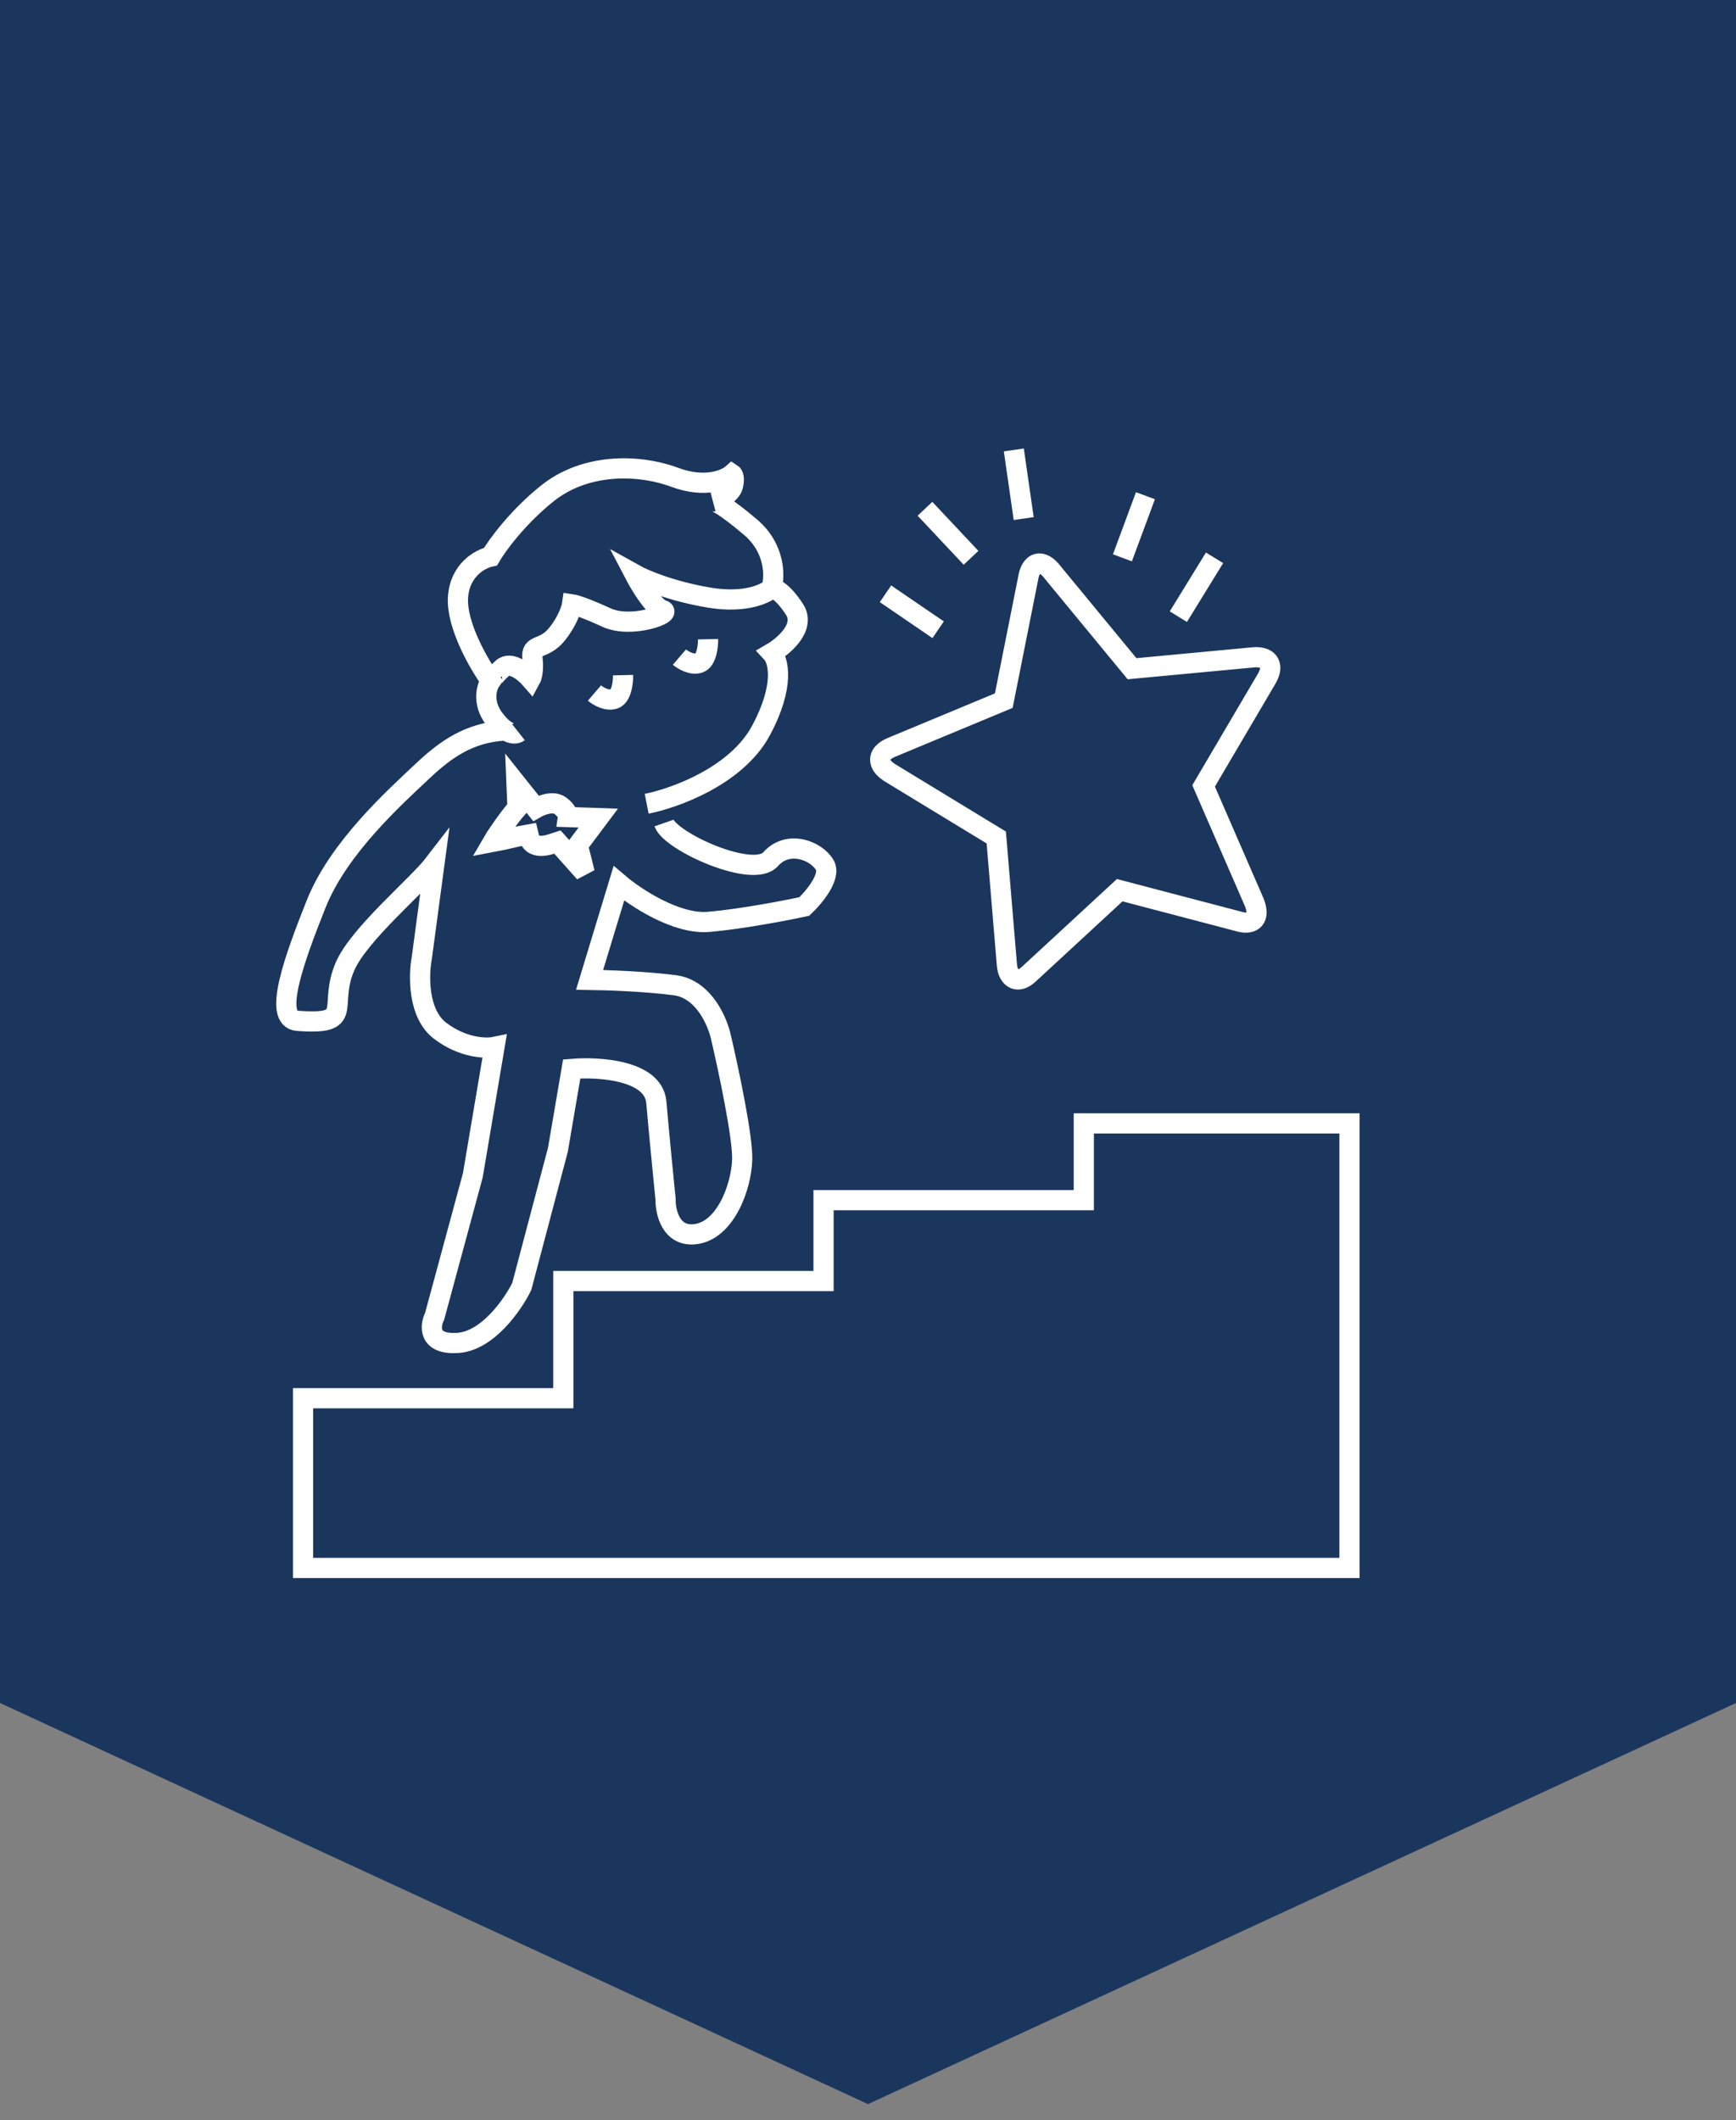
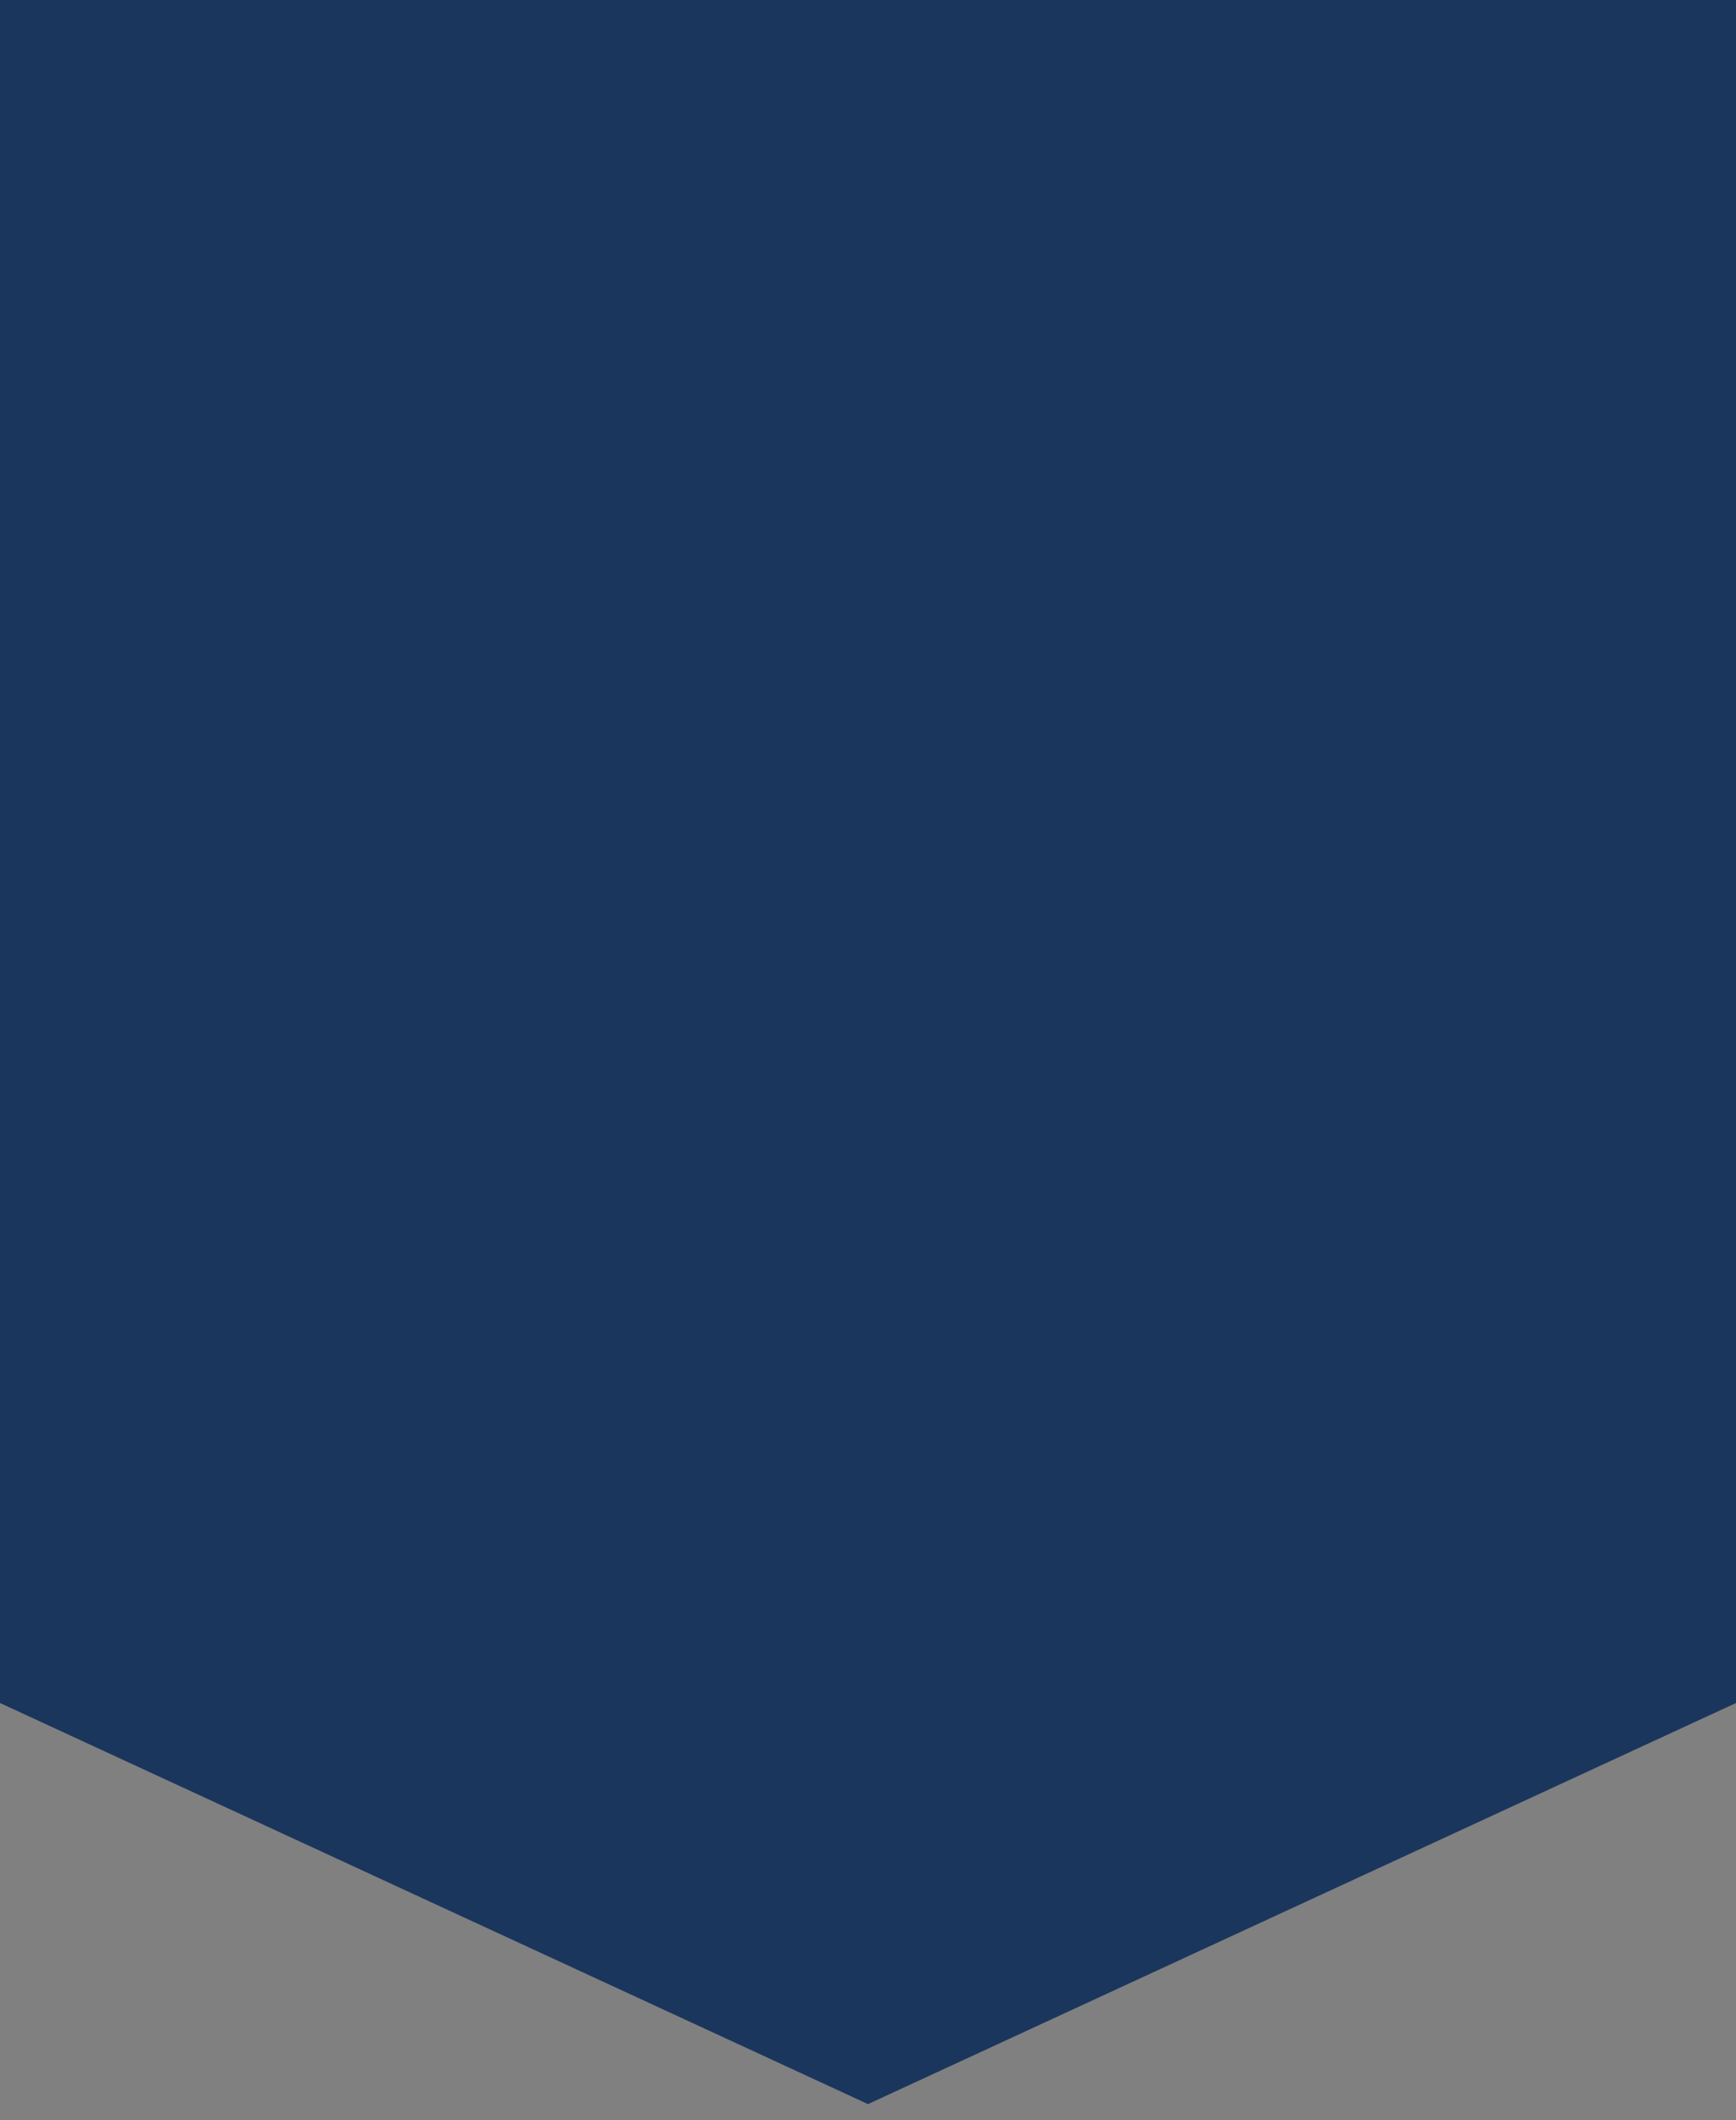
<svg xmlns="http://www.w3.org/2000/svg" width="86" height="105" viewBox="0 0 86 105" fill="none">
  <rect x="0" y="0" width="86" height="105" fill="#808080" stroke="none" />
  <path d="M0 0H86V84.338L43 104.202L0 84.338V0Z" fill="#1B365D" />
-   <path d="M24.934 36.182C23.251 36.3 22.109 37.082 20.964 38.158C19.533 39.502 16.773 41.986 15.665 44.761C14.558 47.536 13.503 50.465 14.741 50.555C17.63 50.767 16.23 49.876 17.087 47.871C17.773 46.267 20.692 43.844 21.523 42.761L20.898 47.426C20.734 48.281 20.687 50.203 21.809 51.052C22.93 51.902 24.068 51.935 24.497 51.846L23.423 58.205L21.531 65.186C21.295 65.666 21.194 66.602 22.677 66.506C24.161 66.41 25.409 64.603 25.847 63.712L27.639 56.937L28.322 52.937C29.661 52.822 32.375 52.991 32.514 54.587C32.653 56.183 32.877 58.457 32.972 59.395C32.961 60.027 33.237 61.256 34.432 61.122C35.925 60.955 36.729 58.797 36.768 57.414C36.798 56.308 36.09 52.966 35.731 51.433C35.569 50.633 34.883 48.984 33.438 48.793C31.993 48.601 30.016 48.535 29.208 48.525L30.658 43.75C31.472 44.442 33.502 45.792 35.109 45.654C36.716 45.516 38.936 45.089 39.845 44.892C40.322 44.444 41.191 43.405 40.856 42.835C40.437 42.122 39.04 41.572 38.173 42.553C37.306 43.534 33.215 41.678 32.897 40.759M32.036 39.804C33.42 39.532 36.489 38.428 37.696 36.182C38.904 33.935 38.559 32.683 38.236 32.337C38.845 31.982 39.923 31.054 39.362 30.184C38.8 29.314 38.368 29.115 38.222 29.125C38.392 28.558 38.42 27.159 37.176 26.104C35.932 25.049 35.443 24.819 35.354 24.836C35.633 24.741 36.214 24.454 36.309 24.068C36.403 23.682 36.32 23.514 36.267 23.479C35.945 23.763 34.928 24.193 33.436 23.641C31.57 22.951 28.968 22.955 27.12 24.431C25.641 25.611 24.624 27.012 24.3 27.566C23.795 27.671 22.764 28.227 22.688 29.604C22.612 30.982 23.74 32.918 24.314 33.714C24.114 33.997 23.866 34.768 24.476 35.589C25.085 36.411 25.536 36.38 25.685 36.262M38.314 29.057C38.028 29.366 36.991 29.906 35.129 29.595C33.267 29.284 31.895 28.699 31.441 28.445C31.722 28.983 32.393 30.09 32.825 30.213C33.366 30.366 31.285 31.161 30.027 30.576C29.02 30.109 28.483 29.948 28.34 29.927C28.308 30.149 28.115 30.756 27.593 31.407C26.941 32.222 26.286 31.854 26.376 32.584C26.448 33.168 26.349 33.523 26.291 33.628C25.998 33.291 25.308 32.712 24.887 33.093C24.466 33.473 24.387 33.644 24.401 33.681M35.076 31.655C35.084 31.994 35.007 32.705 34.64 32.831C34.272 32.956 33.833 32.69 33.659 32.541M30.866 33.435C30.873 33.775 30.797 34.486 30.43 34.611C30.062 34.737 29.623 34.47 29.449 34.321M46.475 31.187L43.867 29.406M50.713 25.682L50.224 22.282M48.105 27.625L45.823 25.196M55.604 27.625L56.745 24.549M58.375 30.539L60.168 27.625M25.588 38.825L26.544 40.025C26.796 39.879 27.388 39.647 27.734 39.887C28.08 40.127 28.141 40.371 28.129 40.463L29.639 40.514L28.626 41.864L28.964 43.215L27.613 41.698C27.407 41.762 26.951 41.961 26.601 41.864C26.25 41.767 26.228 41.529 26.179 41.326C25.26 41.487 25.325 41.526 24.401 41.698C24.462 41.591 25.175 40.516 25.636 40.003L25.588 38.825ZM66.852 77.651H15.013V69.245H27.906V63.44H40.798V59.436H53.691V55.633H66.852V77.651ZM62.912 32.945C62.821 32.583 62.413 32.53 62.123 32.551L56.08 33.117L52.087 28.273C51.924 28.07 51.66 27.853 51.394 27.919C51.127 27.986 50.997 28.3 50.95 28.556L49.727 34.698L44.129 37.026C43.851 37.147 43.529 37.381 43.62 37.743C43.675 37.961 43.877 38.128 44.056 38.251L49.354 41.475L49.879 47.76C49.888 47.847 49.895 47.922 49.916 48.007C49.995 48.321 50.219 48.573 50.556 48.489C50.718 48.449 50.853 48.351 50.983 48.229L55.47 44.085L61.394 45.64C61.554 45.69 61.732 45.709 61.894 45.669C62.23 45.586 62.297 45.261 62.217 44.947C62.196 44.863 62.178 44.79 62.145 44.709L59.626 38.92L62.757 33.6C62.868 33.405 62.967 33.162 62.912 32.945Z" stroke="white" />
</svg>